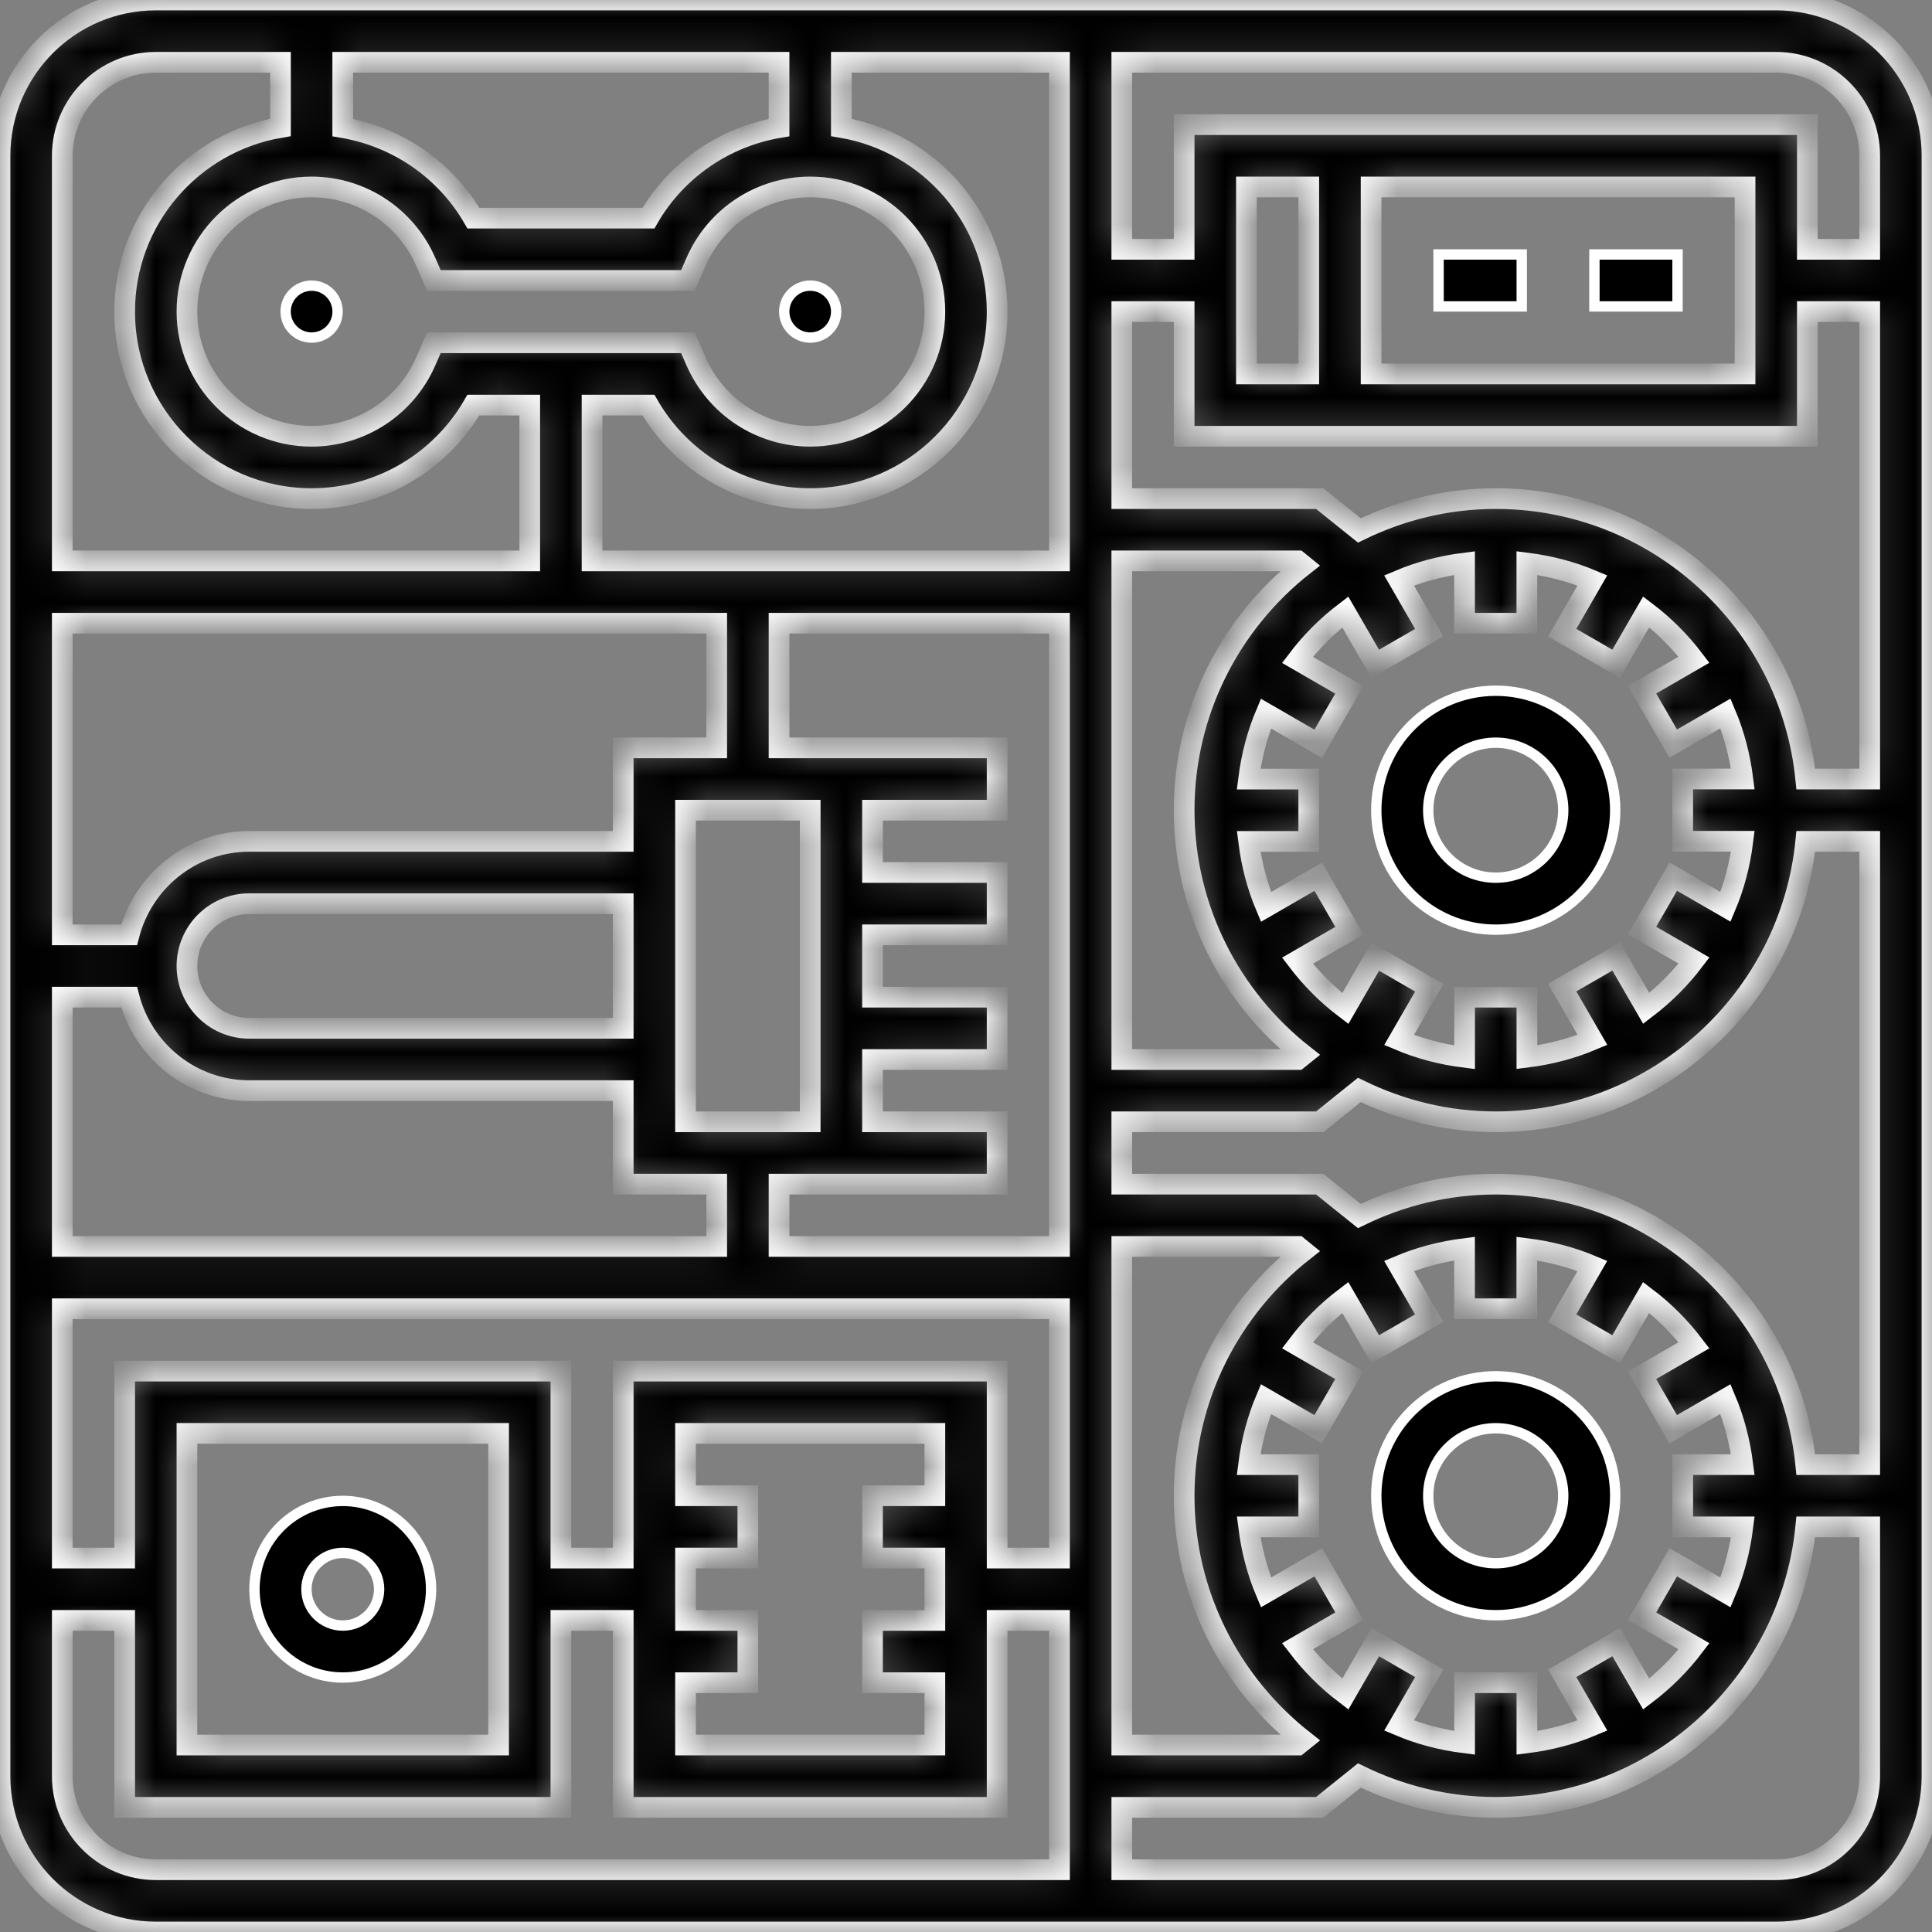
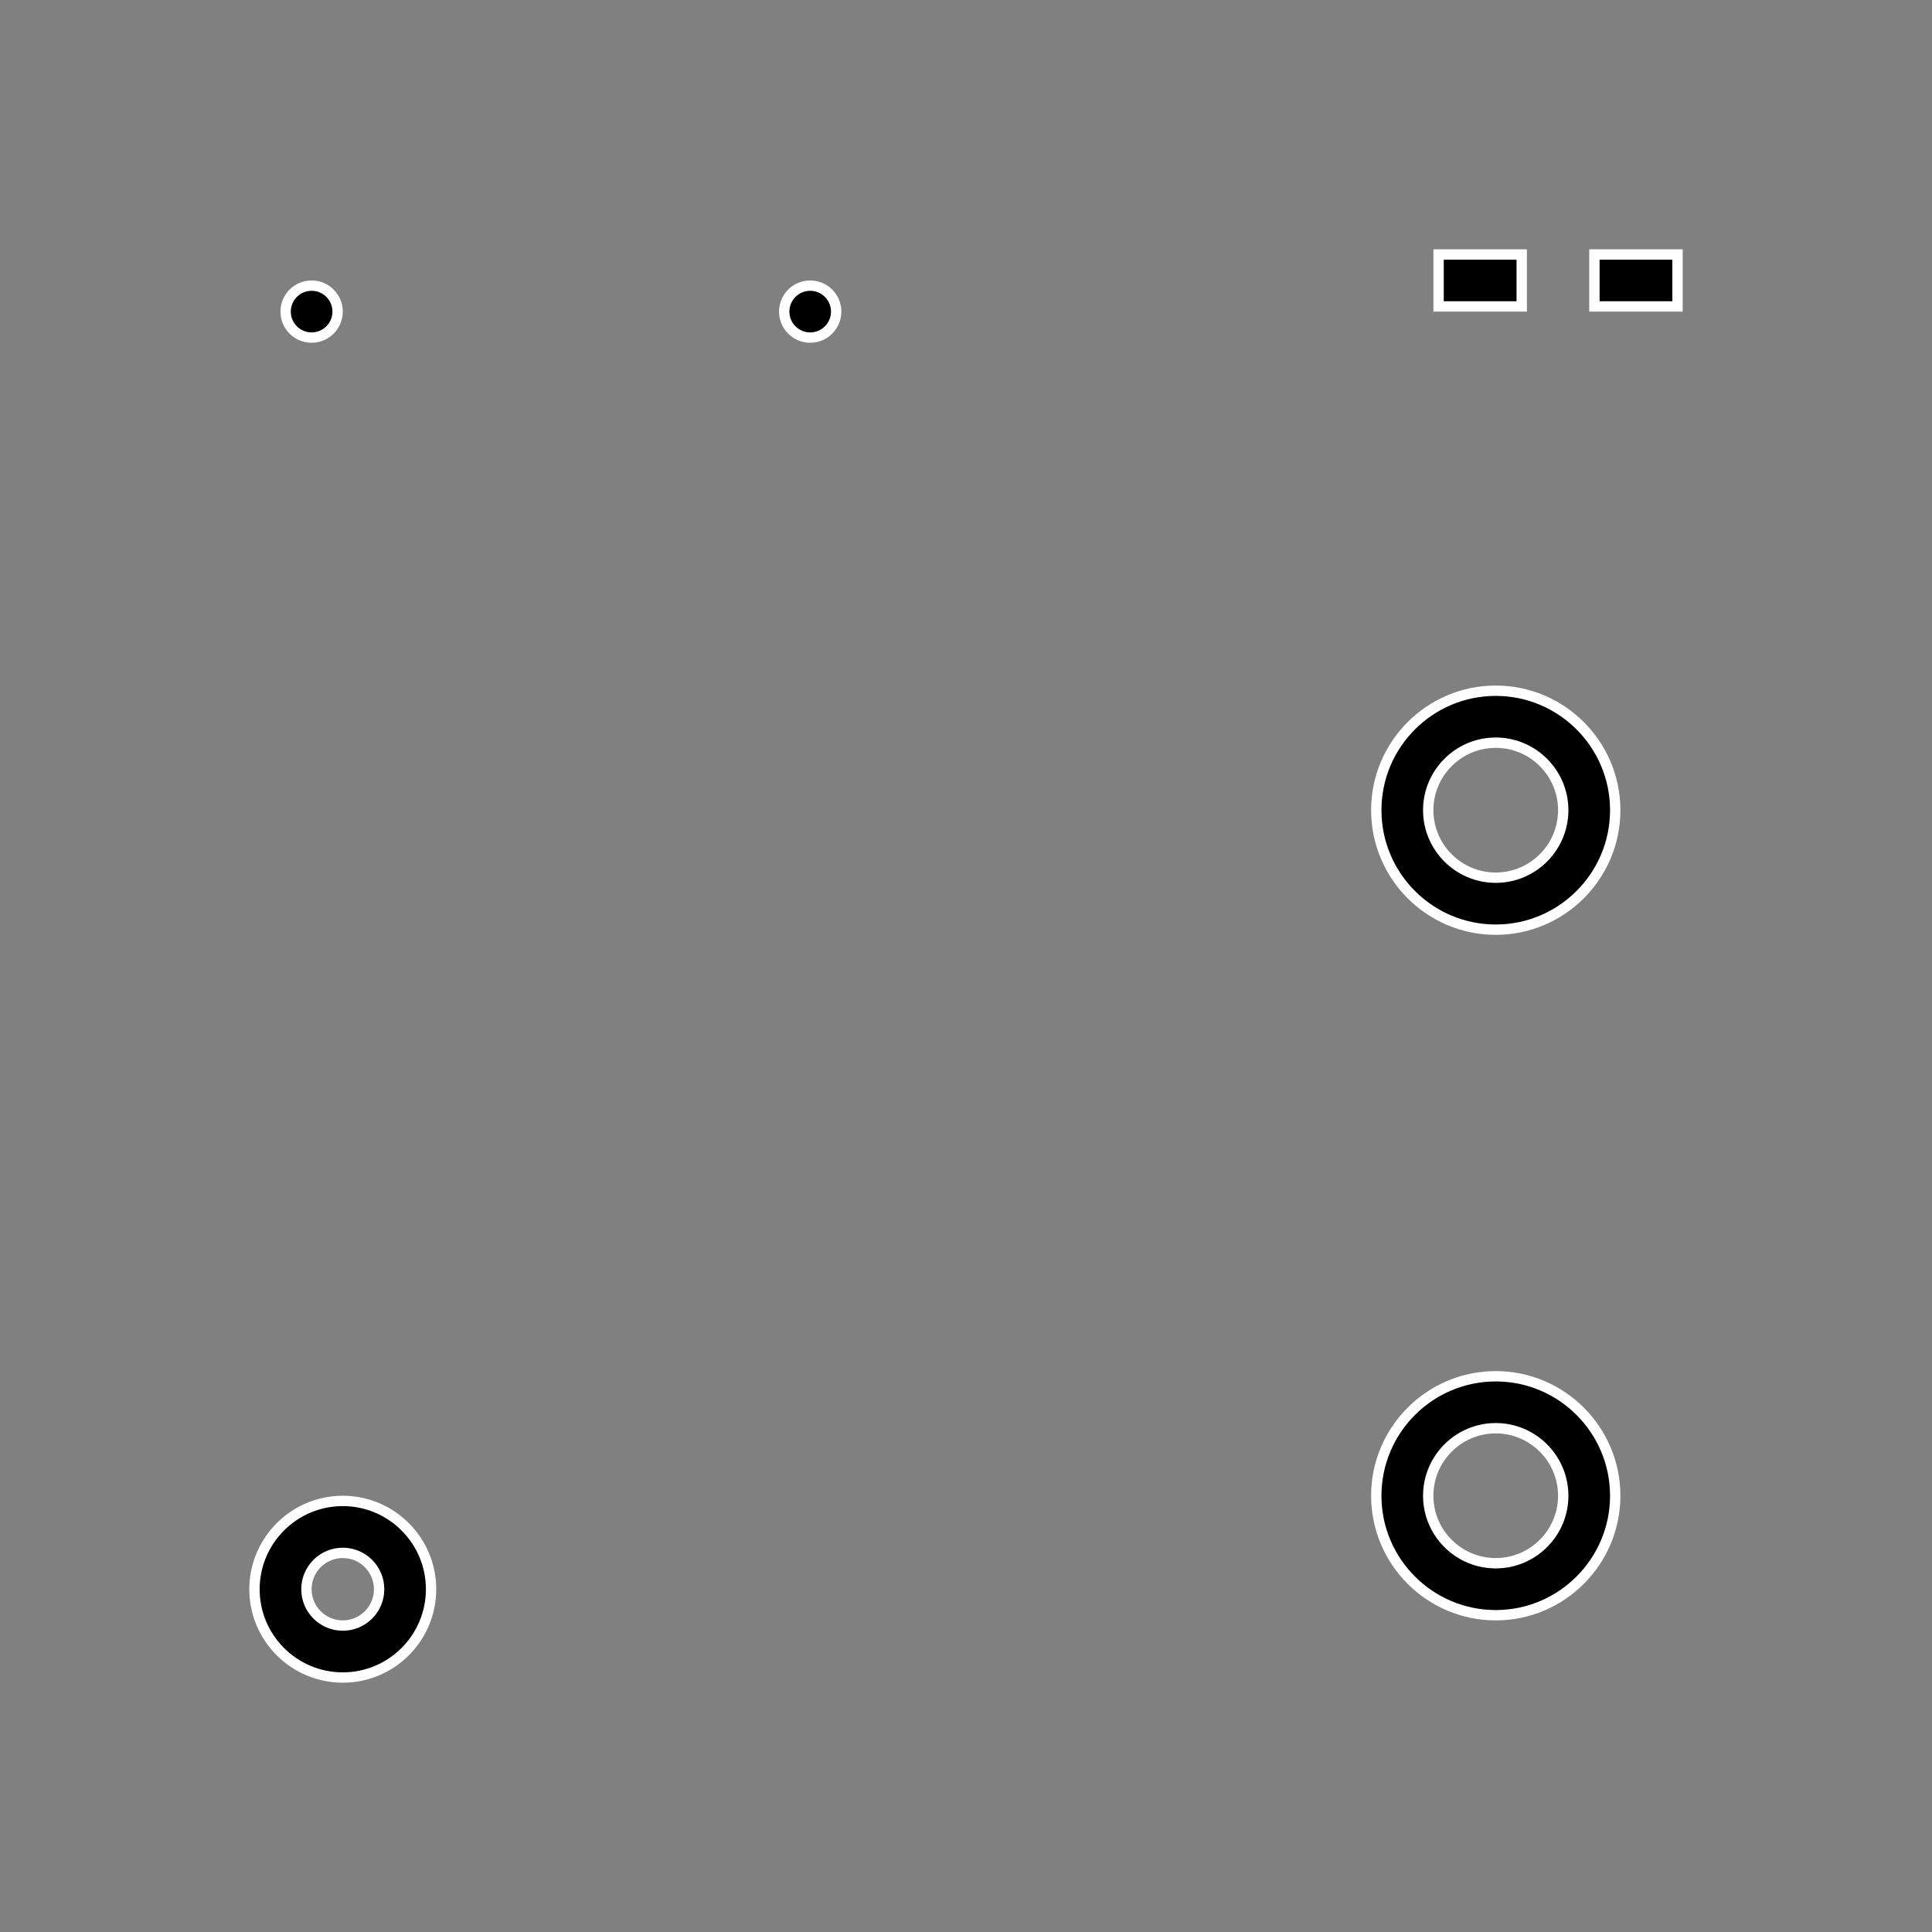
<svg xmlns="http://www.w3.org/2000/svg" width="56" height="56" viewBox="0 0 56 56" fill="none">
  <rect x="0" y="0" width="56" height="56" fill="#808080" stroke="none" />
  <g clip-path="url(#clip0_194_326)">
    <mask id="path-1-inside-1_194_326" fill="white">
-       <path d="M51.484 0H4.516C2.026 0 0 2.026 0 4.516V51.484C0 53.974 2.026 56 4.516 56H51.484C53.974 56 56 53.974 56 51.484V4.516C56 2.026 53.974 0 51.484 0ZM32.516 16.258H37.617L37.781 16.391C35.679 18.046 34.323 20.607 34.323 23.484C34.323 26.361 35.679 28.922 37.782 30.577L37.617 30.71H32.516V16.258ZM40.552 16.824C41.148 16.572 41.787 16.404 42.451 16.321V18.064H44.257V16.32C44.921 16.404 45.56 16.572 46.156 16.823L45.281 18.338L46.845 19.241L47.715 17.736C48.238 18.133 48.703 18.599 49.101 19.122L47.596 19.991L48.499 21.555L50.013 20.68C50.265 21.276 50.433 21.915 50.517 22.579H48.774V24.385H50.517C50.434 25.05 50.266 25.688 50.014 26.284L48.5 25.409L47.596 26.973L49.102 27.842C48.705 28.365 48.239 28.83 47.716 29.228L46.846 27.723L45.281 28.626L46.157 30.141C45.56 30.393 44.922 30.561 44.258 30.644V28.903H42.452V30.647C41.787 30.564 41.149 30.396 40.553 30.144L41.428 28.63L39.864 27.726L38.995 29.232C38.472 28.835 38.007 28.369 37.608 27.846L39.114 26.977L38.211 25.412L36.696 26.288C36.444 25.691 36.276 25.053 36.193 24.389H37.935V22.582H36.191C36.275 21.918 36.443 21.28 36.694 20.684L38.209 21.559L39.112 19.995L37.607 19.126C38.004 18.603 38.47 18.138 38.993 17.739L39.863 19.242L41.427 18.339L40.552 16.824ZM32.516 36.129H37.617L37.781 36.262C35.679 37.916 34.323 40.478 34.323 43.355C34.323 46.232 35.679 48.793 37.782 50.448L37.617 50.581H32.516V36.129ZM40.551 36.694C41.147 36.443 41.786 36.275 42.45 36.191V37.935H44.256V36.191C44.92 36.275 45.559 36.443 46.155 36.694L45.28 38.209L46.844 39.112L47.714 37.607C48.237 38.004 48.702 38.47 49.1 38.993L47.595 39.863L48.498 41.427L50.013 40.553C50.264 41.149 50.432 41.788 50.516 42.452H48.774V44.258H50.517C50.434 44.923 50.266 45.56 50.014 46.157L48.5 45.282L47.596 46.847L49.102 47.717C48.705 48.239 48.239 48.705 47.716 49.103L46.846 47.597L45.281 48.501L46.157 50.015C45.56 50.267 44.922 50.435 44.258 50.518V48.774H42.452V50.518C41.787 50.435 41.149 50.267 40.553 50.015L41.428 48.501L39.864 47.597L38.995 49.103C38.472 48.706 38.007 48.239 37.608 47.717L39.114 46.847L38.211 45.282L36.696 46.157C36.444 45.56 36.276 44.922 36.193 44.258H37.935V42.452H36.191C36.275 41.787 36.443 41.149 36.694 40.553L38.209 41.427L39.112 39.863L37.607 38.993C38.004 38.47 38.47 38.005 38.993 37.607L39.862 39.112L41.426 38.209L40.551 36.694ZM9.935 1.806H22.581V3.698C20.998 3.967 19.605 4.922 18.795 6.323H13.722C12.912 4.922 11.518 3.967 9.935 3.698V1.806ZM12.34 7.588L12.576 8.129H19.94L20.176 7.588C20.753 6.27 22.051 5.419 23.484 5.419C25.476 5.419 27.097 7.04 27.097 9.032C27.097 11.025 25.476 12.645 23.484 12.645C22.051 12.645 20.753 11.794 20.176 10.476L19.94 9.935H12.576L12.34 10.476C11.763 11.794 10.465 12.645 9.032 12.645C7.04 12.645 5.419 11.025 5.419 9.032C5.419 7.04 7.04 5.419 9.032 5.419C10.465 5.419 11.763 6.27 12.34 7.588ZM1.806 4.516C1.806 3.022 3.022 1.806 4.516 1.806H8.129V3.694C5.57 4.127 3.613 6.352 3.613 9.032C3.613 12.021 6.043 14.452 9.032 14.452C10.979 14.452 12.76 13.406 13.721 11.742H15.355V16.258H1.806V4.516ZM1.806 18.064H20.774V21.677H18.064V24.387H7.226C5.547 24.387 4.145 25.542 3.741 27.097H1.806V18.064ZM23.484 23.484V32.516H19.871V23.484H23.484ZM18.064 26.194V29.806H7.226C6.23 29.806 5.419 28.996 5.419 28C5.419 27.004 6.23 26.194 7.226 26.194H18.064ZM1.806 28.903H3.741C4.145 30.458 5.547 31.613 7.226 31.613H18.064V34.323H20.774V36.129H1.806V28.903ZM30.71 54.194H4.516C3.022 54.194 1.806 52.978 1.806 51.484V46.968H3.613V52.387H16.258V46.968H18.064V52.387H28.903V46.968H30.71V54.194ZM5.419 50.581V41.548H14.452V50.581H5.419ZM19.871 46.968V45.161H21.677V43.355H19.871V41.548H27.097V43.355H25.29V45.161H27.097V46.968H25.29V48.774H27.097V50.581H19.871V48.774H21.677V46.968H19.871ZM30.71 45.161H28.903V39.742H18.064V45.161H16.258V39.742H3.613V45.161H1.806V37.935H30.71V45.161ZM30.71 36.129H22.581V34.323H24.387H25.29H28.903V32.516H25.29V30.71H28.903V28.903H25.29V27.097H28.903V25.29H25.29V23.484H28.903V21.677H25.29H24.387H22.581V18.064H30.71V36.129ZM30.71 16.258H17.161V11.742H18.795C19.756 13.406 21.537 14.452 23.484 14.452C26.473 14.452 28.903 12.021 28.903 9.032C28.903 6.352 26.946 4.127 24.387 3.694V1.806H30.71V16.258ZM54.194 51.484C54.194 52.978 52.978 54.194 51.484 54.194H32.516V52.387H38.253L39.401 51.464C40.598 52.049 41.936 52.387 43.355 52.387C48.03 52.387 51.887 48.816 52.341 44.258H54.194V51.484ZM54.194 42.452H52.341C51.886 37.894 48.03 34.323 43.355 34.323C41.936 34.323 40.598 34.66 39.402 35.246L38.253 34.323H32.516V32.516H38.253L39.401 31.593C40.598 32.178 41.936 32.516 43.355 32.516C48.03 32.516 51.887 28.945 52.341 24.387H54.194V42.452ZM54.194 22.581H52.341C51.886 18.023 48.03 14.452 43.355 14.452C41.936 14.452 40.598 14.789 39.402 15.375L38.253 14.452H32.516V9.032H34.323V12.645H52.387V9.032H54.194V22.581ZM36.129 10.839V5.419H37.935V10.839H36.129ZM39.742 10.839V5.419H50.581V10.839H39.742ZM54.194 7.226H52.387V3.613H34.323V7.226H32.516V1.806H51.484C52.978 1.806 54.194 3.022 54.194 4.516V7.226Z" />
-     </mask>
-     <path d="M51.484 0H4.516C2.026 0 0 2.026 0 4.516V51.484C0 53.974 2.026 56 4.516 56H51.484C53.974 56 56 53.974 56 51.484V4.516C56 2.026 53.974 0 51.484 0ZM32.516 16.258H37.617L37.781 16.391C35.679 18.046 34.323 20.607 34.323 23.484C34.323 26.361 35.679 28.922 37.782 30.577L37.617 30.71H32.516V16.258ZM40.552 16.824C41.148 16.572 41.787 16.404 42.451 16.321V18.064H44.257V16.32C44.921 16.404 45.56 16.572 46.156 16.823L45.281 18.338L46.845 19.241L47.715 17.736C48.238 18.133 48.703 18.599 49.101 19.122L47.596 19.991L48.499 21.555L50.013 20.68C50.265 21.276 50.433 21.915 50.517 22.579H48.774V24.385H50.517C50.434 25.05 50.266 25.688 50.014 26.284L48.5 25.409L47.596 26.973L49.102 27.842C48.705 28.365 48.239 28.83 47.716 29.228L46.846 27.723L45.281 28.626L46.157 30.141C45.56 30.393 44.922 30.561 44.258 30.644V28.903H42.452V30.647C41.787 30.564 41.149 30.396 40.553 30.144L41.428 28.63L39.864 27.726L38.995 29.232C38.472 28.835 38.007 28.369 37.608 27.846L39.114 26.977L38.211 25.412L36.696 26.288C36.444 25.691 36.276 25.053 36.193 24.389H37.935V22.582H36.191C36.275 21.918 36.443 21.28 36.694 20.684L38.209 21.559L39.112 19.995L37.607 19.126C38.004 18.603 38.47 18.138 38.993 17.739L39.863 19.242L41.427 18.339L40.552 16.824ZM32.516 36.129H37.617L37.781 36.262C35.679 37.916 34.323 40.478 34.323 43.355C34.323 46.232 35.679 48.793 37.782 50.448L37.617 50.581H32.516V36.129ZM40.551 36.694C41.147 36.443 41.786 36.275 42.45 36.191V37.935H44.256V36.191C44.92 36.275 45.559 36.443 46.155 36.694L45.28 38.209L46.844 39.112L47.714 37.607C48.237 38.004 48.702 38.47 49.1 38.993L47.595 39.863L48.498 41.427L50.013 40.553C50.264 41.149 50.432 41.788 50.516 42.452H48.774V44.258H50.517C50.434 44.923 50.266 45.56 50.014 46.157L48.5 45.282L47.596 46.847L49.102 47.717C48.705 48.239 48.239 48.705 47.716 49.103L46.846 47.597L45.281 48.501L46.157 50.015C45.56 50.267 44.922 50.435 44.258 50.518V48.774H42.452V50.518C41.787 50.435 41.149 50.267 40.553 50.015L41.428 48.501L39.864 47.597L38.995 49.103C38.472 48.706 38.007 48.239 37.608 47.717L39.114 46.847L38.211 45.282L36.696 46.157C36.444 45.56 36.276 44.922 36.193 44.258H37.935V42.452H36.191C36.275 41.787 36.443 41.149 36.694 40.553L38.209 41.427L39.112 39.863L37.607 38.993C38.004 38.47 38.47 38.005 38.993 37.607L39.862 39.112L41.426 38.209L40.551 36.694ZM9.935 1.806H22.581V3.698C20.998 3.967 19.605 4.922 18.795 6.323H13.722C12.912 4.922 11.518 3.967 9.935 3.698V1.806ZM12.34 7.588L12.576 8.129H19.94L20.176 7.588C20.753 6.27 22.051 5.419 23.484 5.419C25.476 5.419 27.097 7.04 27.097 9.032C27.097 11.025 25.476 12.645 23.484 12.645C22.051 12.645 20.753 11.794 20.176 10.476L19.94 9.935H12.576L12.34 10.476C11.763 11.794 10.465 12.645 9.032 12.645C7.04 12.645 5.419 11.025 5.419 9.032C5.419 7.04 7.04 5.419 9.032 5.419C10.465 5.419 11.763 6.27 12.34 7.588ZM1.806 4.516C1.806 3.022 3.022 1.806 4.516 1.806H8.129V3.694C5.57 4.127 3.613 6.352 3.613 9.032C3.613 12.021 6.043 14.452 9.032 14.452C10.979 14.452 12.76 13.406 13.721 11.742H15.355V16.258H1.806V4.516ZM1.806 18.064H20.774V21.677H18.064V24.387H7.226C5.547 24.387 4.145 25.542 3.741 27.097H1.806V18.064ZM23.484 23.484V32.516H19.871V23.484H23.484ZM18.064 26.194V29.806H7.226C6.23 29.806 5.419 28.996 5.419 28C5.419 27.004 6.23 26.194 7.226 26.194H18.064ZM1.806 28.903H3.741C4.145 30.458 5.547 31.613 7.226 31.613H18.064V34.323H20.774V36.129H1.806V28.903ZM30.71 54.194H4.516C3.022 54.194 1.806 52.978 1.806 51.484V46.968H3.613V52.387H16.258V46.968H18.064V52.387H28.903V46.968H30.71V54.194ZM5.419 50.581V41.548H14.452V50.581H5.419ZM19.871 46.968V45.161H21.677V43.355H19.871V41.548H27.097V43.355H25.29V45.161H27.097V46.968H25.29V48.774H27.097V50.581H19.871V48.774H21.677V46.968H19.871ZM30.71 45.161H28.903V39.742H18.064V45.161H16.258V39.742H3.613V45.161H1.806V37.935H30.71V45.161ZM30.71 36.129H22.581V34.323H24.387H25.29H28.903V32.516H25.29V30.71H28.903V28.903H25.29V27.097H28.903V25.29H25.29V23.484H28.903V21.677H25.29H24.387H22.581V18.064H30.71V36.129ZM30.71 16.258H17.161V11.742H18.795C19.756 13.406 21.537 14.452 23.484 14.452C26.473 14.452 28.903 12.021 28.903 9.032C28.903 6.352 26.946 4.127 24.387 3.694V1.806H30.71V16.258ZM54.194 51.484C54.194 52.978 52.978 54.194 51.484 54.194H32.516V52.387H38.253L39.401 51.464C40.598 52.049 41.936 52.387 43.355 52.387C48.03 52.387 51.887 48.816 52.341 44.258H54.194V51.484ZM54.194 42.452H52.341C51.886 37.894 48.03 34.323 43.355 34.323C41.936 34.323 40.598 34.66 39.402 35.246L38.253 34.323H32.516V32.516H38.253L39.401 31.593C40.598 32.178 41.936 32.516 43.355 32.516C48.03 32.516 51.887 28.945 52.341 24.387H54.194V42.452ZM54.194 22.581H52.341C51.886 18.023 48.03 14.452 43.355 14.452C41.936 14.452 40.598 14.789 39.402 15.375L38.253 14.452H32.516V9.032H34.323V12.645H52.387V9.032H54.194V22.581ZM36.129 10.839V5.419H37.935V10.839H36.129ZM39.742 10.839V5.419H50.581V10.839H39.742ZM54.194 7.226H52.387V3.613H34.323V7.226H32.516V1.806H51.484C52.978 1.806 54.194 3.022 54.194 4.516V7.226Z" fill="black" stroke="white" stroke-width="0.6" mask="url(#path-1-inside-1_194_326)" />
+       </mask>
    <path d="M46.818 43.355C46.818 45.264 45.264 46.818 43.355 46.818C41.445 46.818 39.892 45.264 39.892 43.355C39.892 41.445 41.445 39.892 43.355 39.892C45.264 39.892 46.818 41.445 46.818 43.355ZM45.311 43.355C45.311 42.276 44.433 41.398 43.355 41.398C42.276 41.398 41.398 42.276 41.398 43.355C41.398 44.434 42.276 45.311 43.355 45.311C44.433 45.311 45.311 44.434 45.311 43.355Z" fill="black" stroke="white" stroke-width="0.3" />
    <path d="M46.818 23.484C46.818 25.394 45.264 26.947 43.355 26.947C41.445 26.947 39.892 25.394 39.892 23.484C39.892 21.574 41.445 20.021 43.355 20.021C45.264 20.021 46.818 21.574 46.818 23.484ZM45.311 23.484C45.311 22.405 44.433 21.527 43.355 21.527C42.276 21.527 41.398 22.405 41.398 23.484C41.398 24.563 42.276 25.44 43.355 25.44C44.433 25.44 45.311 24.563 45.311 23.484Z" fill="black" stroke="white" stroke-width="0.3" />
    <path d="M41.698 8.882V7.376H44.108V8.882H41.698Z" fill="black" stroke="white" stroke-width="0.3" />
    <path d="M46.215 8.882V7.376H48.624V8.882H46.215Z" fill="black" stroke="white" stroke-width="0.3" />
    <path d="M24.237 9.032C24.237 9.448 23.9 9.785 23.484 9.785C23.068 9.785 22.731 9.448 22.731 9.032C22.731 8.616 23.068 8.279 23.484 8.279C23.9 8.279 24.237 8.616 24.237 9.032Z" fill="black" stroke="white" stroke-width="0.3" />
    <path d="M9.786 9.032C9.786 9.448 9.448 9.785 9.032 9.785C8.616 9.785 8.279 9.448 8.279 9.032C8.279 8.616 8.616 8.279 9.032 8.279C9.448 8.279 9.786 8.616 9.786 9.032Z" fill="black" stroke="white" stroke-width="0.3" />
    <path d="M7.376 46.065C7.376 44.654 8.524 43.505 9.936 43.505C11.347 43.505 12.495 44.654 12.495 46.065C12.495 47.476 11.347 48.624 9.936 48.624C8.524 48.624 7.376 47.476 7.376 46.065ZM8.882 46.065C8.882 46.646 9.354 47.118 9.936 47.118C10.517 47.118 10.989 46.646 10.989 46.065C10.989 45.483 10.517 45.011 9.936 45.011C9.354 45.011 8.882 45.483 8.882 46.065Z" fill="black" stroke="white" stroke-width="0.3" />
  </g>
  <defs>
    <clipPath id="clip0_194_326">
      <rect width="56" height="56" fill="white" />
    </clipPath>
  </defs>
</svg>